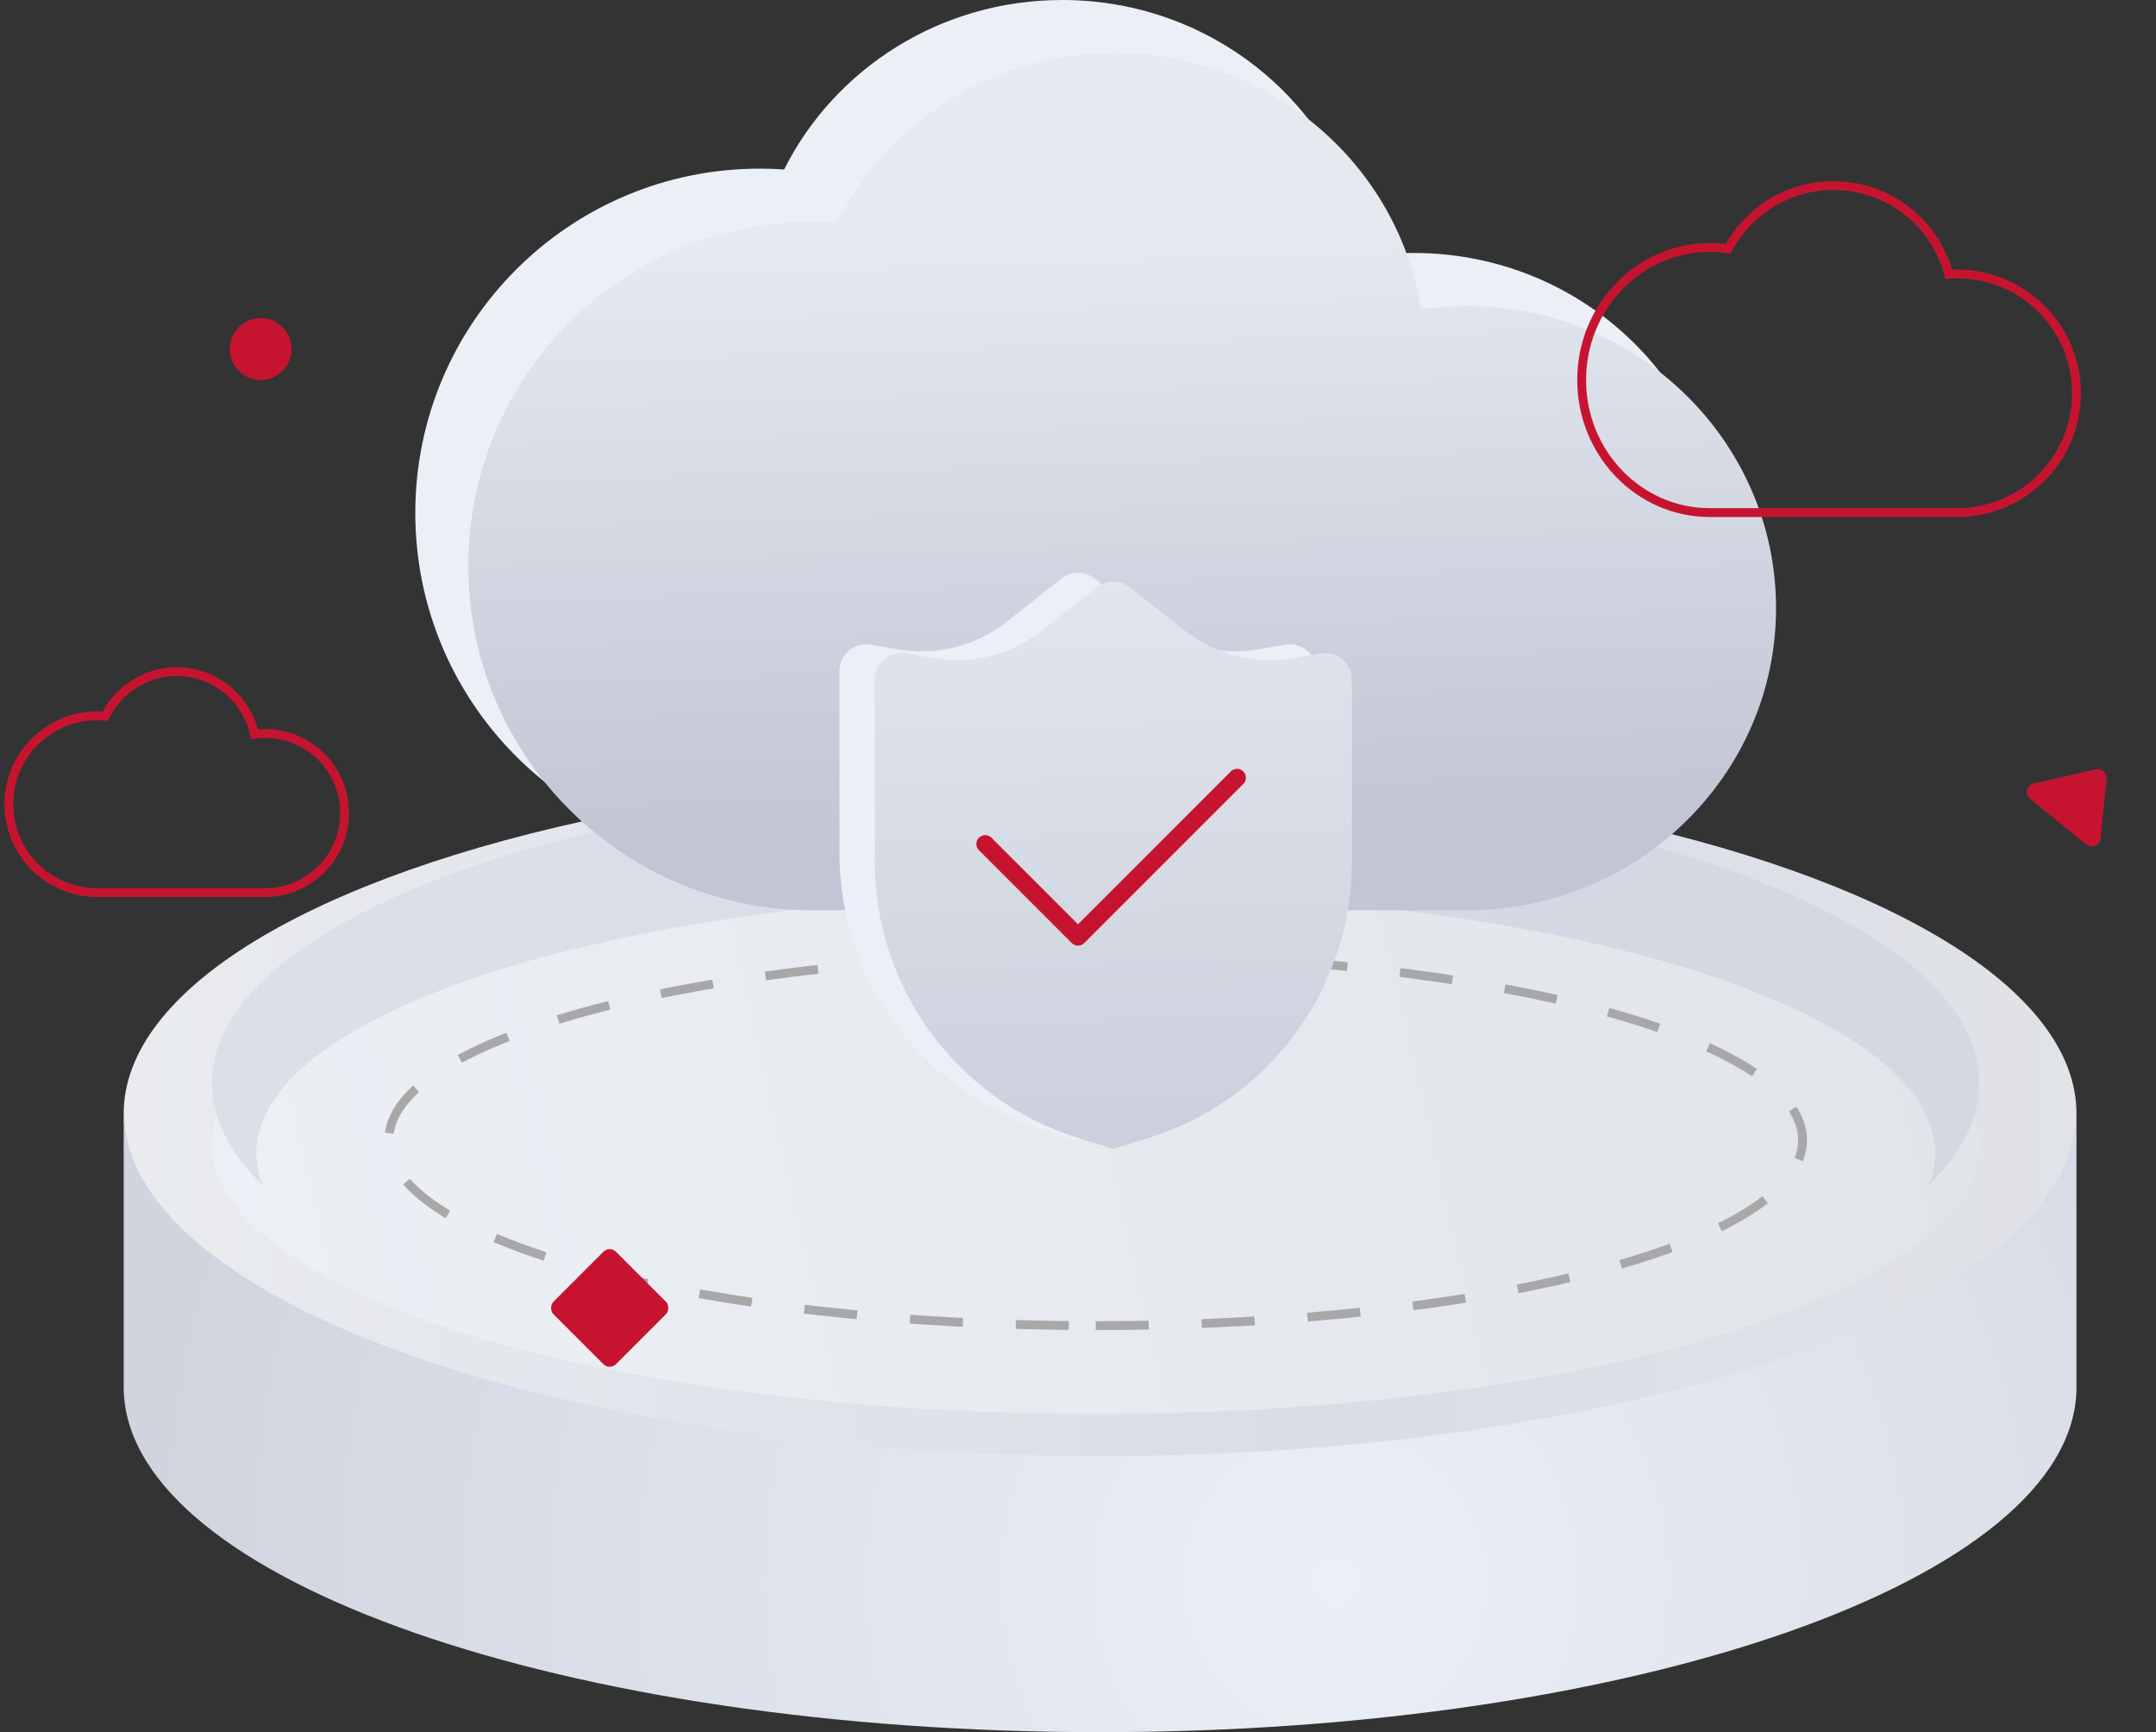
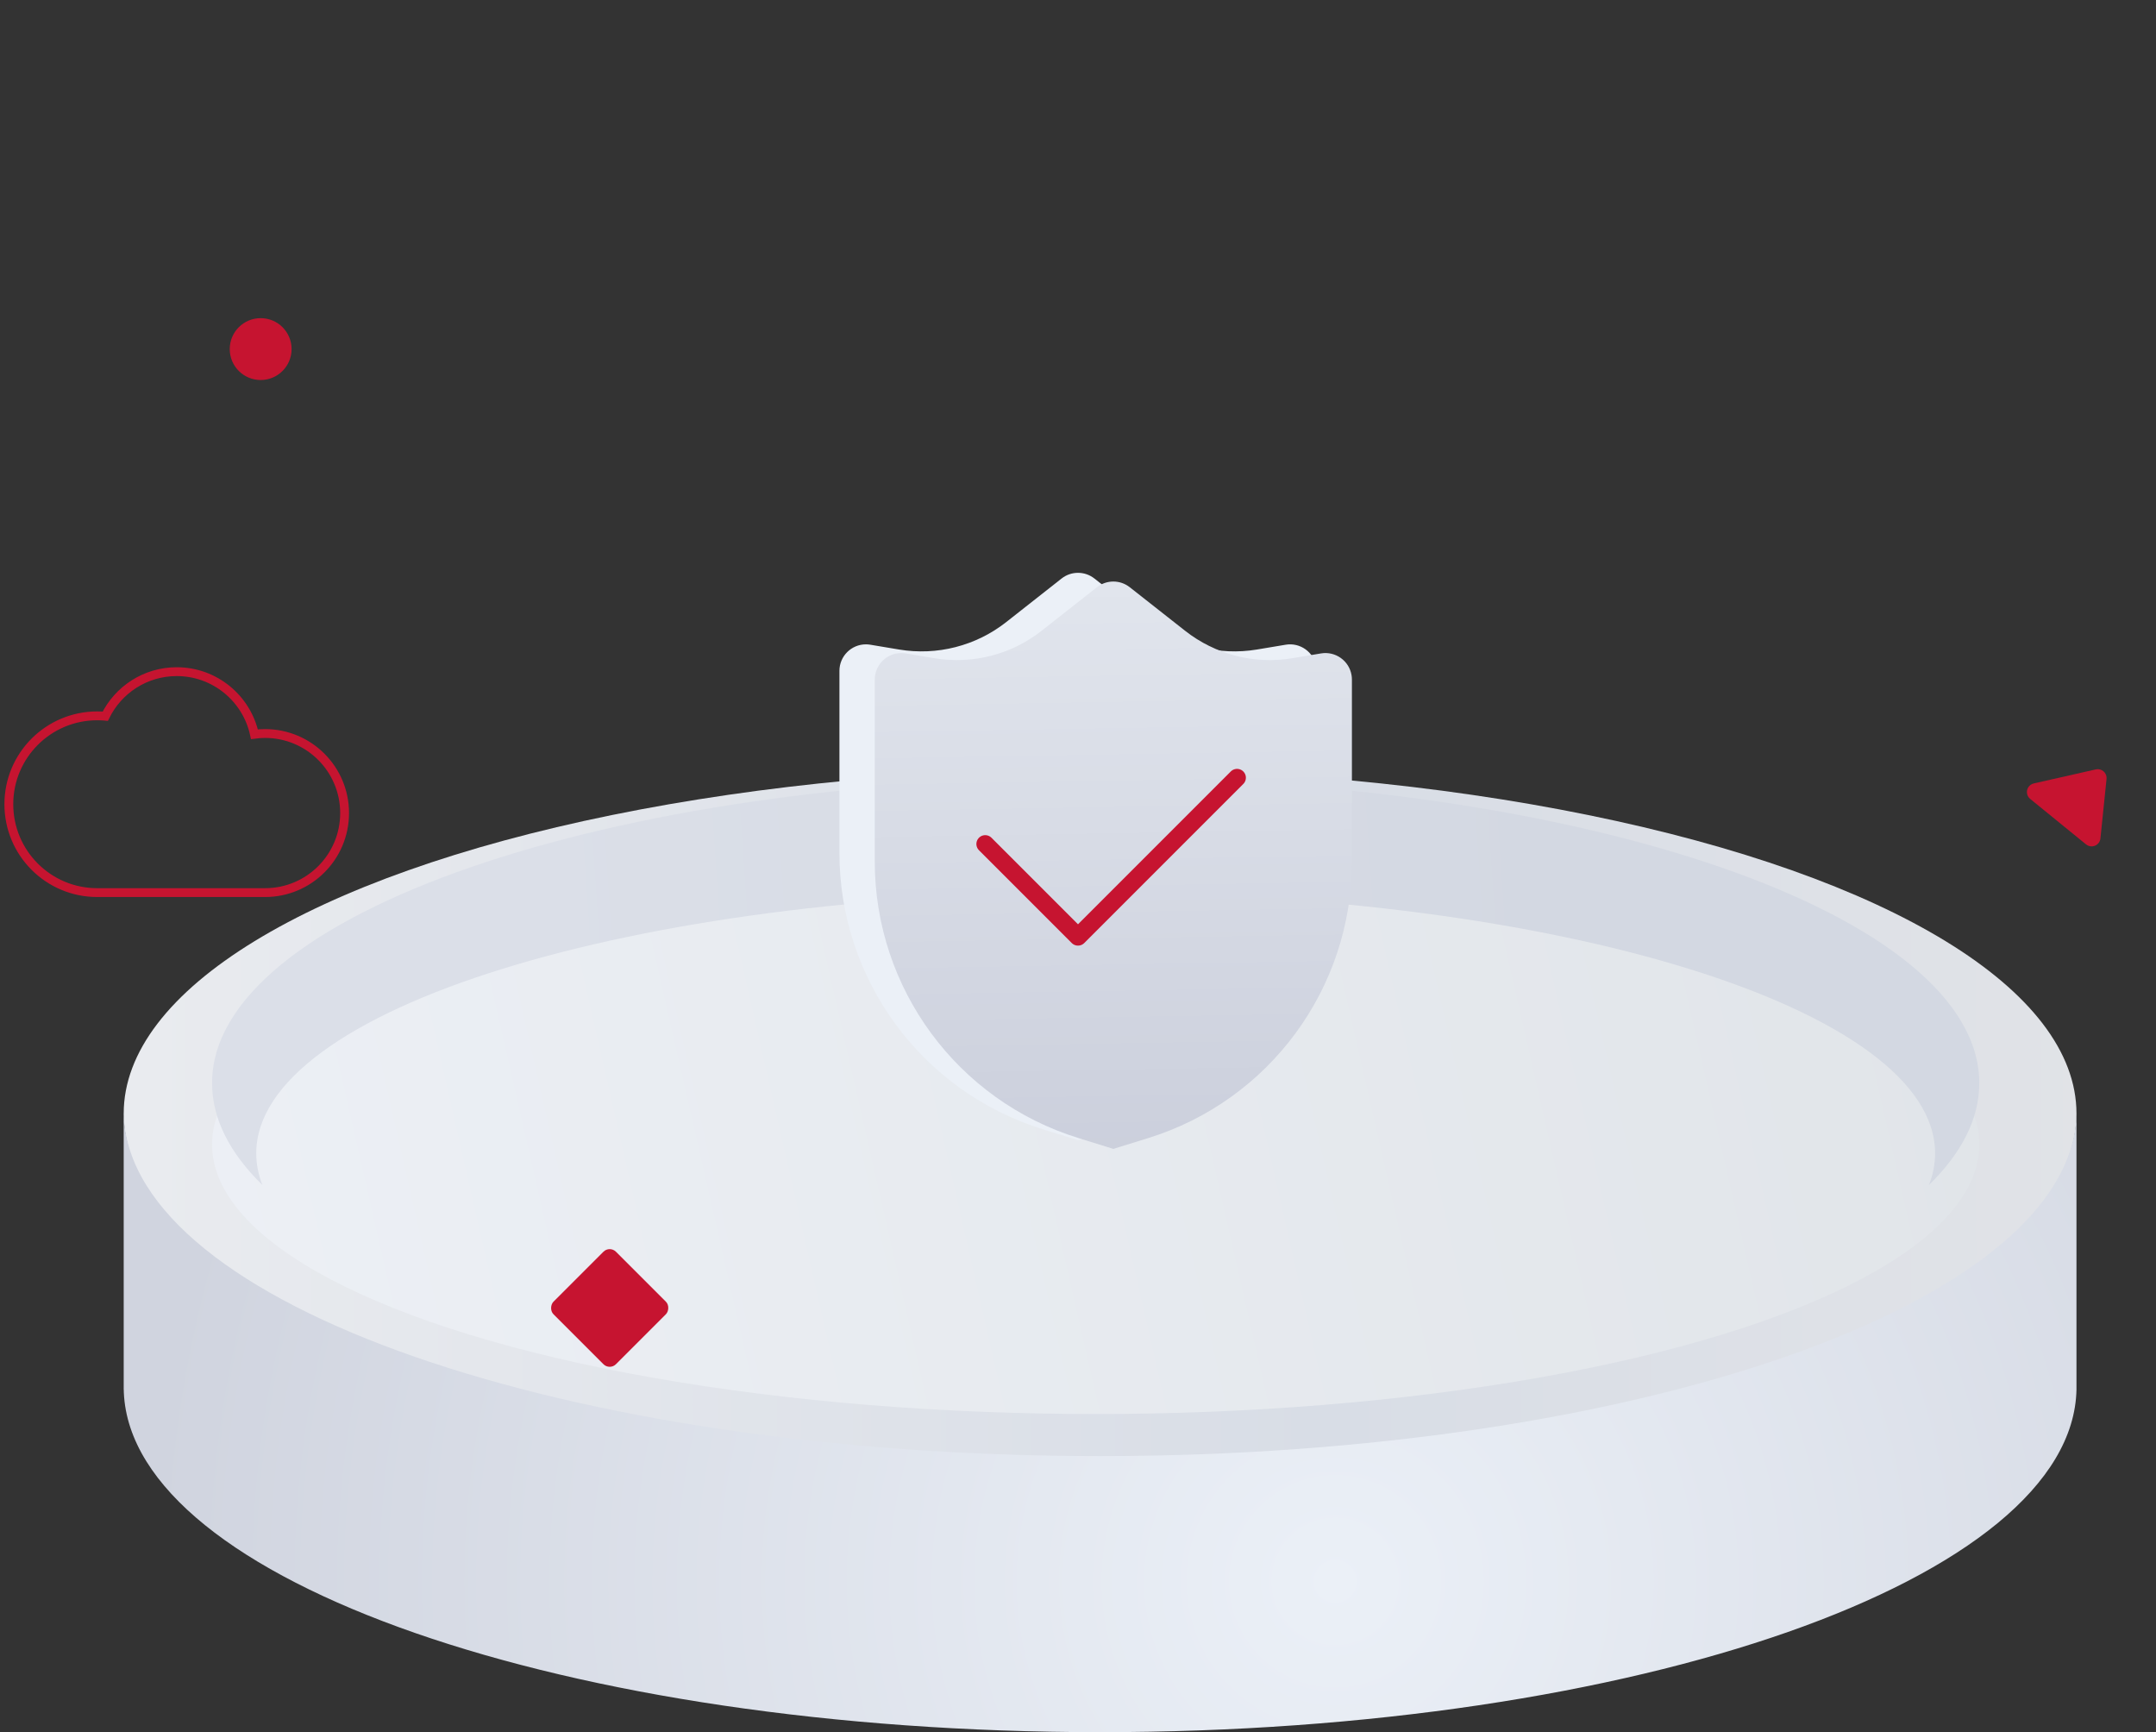
<svg xmlns="http://www.w3.org/2000/svg" width="244px" height="196px" viewBox="0 0 244 196" version="1.1">
  <rect x="0" y="0" width="244" height="196" fill="#333333" stroke="none" />
  <title>aqtg_banner</title>
  <defs>
    <linearGradient x1="-42.503%" y1="50%" x2="128.315%" y2="49.953%" id="linearGradient-1">
      <stop stop-color="#F5F5F5" offset="0%" />
      <stop stop-color="#D8DDE6" offset="60.93%" />
      <stop stop-color="#E7E7E8" offset="100%" />
    </linearGradient>
    <radialGradient cx="61.959%" cy="75.836%" fx="61.959%" fy="75.836%" r="192.233%" gradientTransform="translate(0.62,0.758),scale(0.317,1),rotate(175.202),translate(-0.62,-0.758)" id="radialGradient-2">
      <stop stop-color="#EBF0F7" offset="0%" />
      <stop stop-color="#D0D4DF" offset="100%" />
    </radialGradient>
    <linearGradient x1="118.873%" y1="45.775%" x2="-54.021%" y2="57.772%" id="linearGradient-3">
      <stop stop-color="#DFE3E7" offset="0%" />
      <stop stop-color="#F2F5FB" offset="100%" />
    </linearGradient>
    <linearGradient x1="17.819%" y1="49.074%" x2="77.061%" y2="48.145%" id="linearGradient-4">
      <stop stop-color="#DBDFE8" offset="0%" />
      <stop stop-color="#D3D8E2" offset="100%" />
    </linearGradient>
    <linearGradient x1="46.621%" y1="20.993%" x2="50%" y2="92.134%" id="linearGradient-5">
      <stop stop-color="#E5E9F0" offset="0%" />
      <stop stop-color="#C1C5D4" offset="100%" />
    </linearGradient>
    <linearGradient x1="47.669%" y1="-17.527%" x2="50%" y2="148.088%" id="linearGradient-6">
      <stop stop-color="#E5E9F0" offset="0%" />
      <stop stop-color="#C1C5D4" offset="100%" />
    </linearGradient>
  </defs>
  <g id="页面-1" stroke="none" stroke-width="1" fill="none" fill-rule="evenodd">
    <g id="MSS_移动端" transform="translate(-474, -176)">
      <g id="aqtg_banner" transform="translate(475, 176)">
        <g id="编组-36" transform="translate(13, 87)">
          <ellipse id="椭圆形" fill="url(#linearGradient-1)" cx="110.5" cy="39" rx="110.5" ry="39" />
          <path d="M221,39 L221,70.24 C220.557,91.673 171.254,109 110.5,109 C50.083,109 0.991,91.865 0.015,70.596 L0.006,70.238 L0,70.24 L0,39 L0.006,39 L0.015,39.357 C0.991,60.625 50.083,77.76 110.5,77.76 C171.254,77.76 220.556,60.434 220.997,39 L221,39 Z" id="形状结合" fill="url(#radialGradient-2)" />
          <ellipse id="椭圆形" fill="url(#linearGradient-3)" cx="110" cy="42.5" rx="100" ry="30.5" />
          <path d="M110,1 C165.228,1 210,16.473 210,35.56 C210,39.601 207.993,43.481 204.304,47.085 C204.764,45.911 205,44.714 205,43.5 C205,27.208 162.467,14 110,14 C57.533,14 15,27.208 15,43.5 C15,44.714 15.236,45.911 15.695,47.086 C12.007,43.481 10,39.601 10,35.56 C10,16.473 54.772,1 110,1 Z" id="形状结合" fill="url(#linearGradient-4)" />
-           <path d="M110,63 C154.183,63 190,53.598 190,42 C190,30.402 154.183,21 110,21 C65.817,21 30,30.402 30,42 C30,53.598 65.817,63 110,63 Z" id="椭圆形" stroke="#A8A8A9" stroke-dasharray="6" />
        </g>
        <g id="编组-5备份" transform="translate(46, 0)">
-           <path d="M73.204,0 C90.732,0 105.251,12.578 107.814,28.995 C109.502,28.75 111.23,28.623 112.989,28.623 C132.325,28.623 148,43.93 148,62.811 C148,81.693 132.325,97 112.989,97 C112.951,97 112.912,97 112.873,97 L39.097,96.999 L38.989,97 C38.953,97 38.917,97 38.881,97 L38.194,97 C17.028,96.568 0,79.292 0,58.041 C0,36.525 17.456,19.082 38.989,19.082 C39.914,19.082 40.832,19.114 41.741,19.178 C47.432,7.821 59.383,0 73.204,0 Z" id="形状结合备份" fill="#EBF0F7" />
-           <path d="M79.204,6 C96.732,6 111.251,18.578 113.814,34.995 C115.502,34.75 117.23,34.623 118.989,34.623 C138.325,34.623 154,49.93 154,68.811 C154,87.693 138.325,103 118.989,103 C118.951,103 118.912,103 118.873,103 L45.097,102.999 L44.989,103 C44.953,103 44.917,103 44.881,103 L44.194,103 C23.028,102.568 6,85.292 6,64.041 C6,42.525 23.456,25.082 44.989,25.082 C45.914,25.082 46.832,25.114 47.741,25.178 C53.432,13.821 65.383,6 79.204,6 Z" id="形状结合" fill="url(#linearGradient-5)" />
-         </g>
+           </g>
        <g id="编组-5" transform="translate(94, 64)">
          <path d="M3.494,8.951 L6.75,9.495 C11.05,10.212 15.452,9.085 18.878,6.39 L25.145,1.459 C26.233,0.603 27.767,0.603 28.855,1.459 L35.122,6.39 C38.548,9.085 42.95,10.212 47.25,9.495 L50.506,8.951 C52.14,8.679 53.686,9.782 53.959,11.417 C53.986,11.58 54,11.745 54,11.91 L54,32.507 C54,46.862 44.654,59.543 30.943,63.793 L27,65.015 L27,65.015 L23.057,63.793 C9.346,59.543 1.75788529e-15,46.862 0,32.507 L0,11.91 C-2.27096485e-15,10.254 1.343,8.91 3,8.91 C3.165,8.91 3.331,8.924 3.494,8.951 Z" id="矩形备份-23" fill="#EBF0F7" />
          <path d="M7.494,9.936 L10.75,10.48 C15.05,11.197 19.452,10.07 22.878,7.375 L29.145,2.445 C30.233,1.588 31.767,1.588 32.855,2.445 L39.122,7.375 C42.548,10.07 46.95,11.197 51.25,10.48 L54.506,9.936 C56.14,9.664 57.686,10.767 57.959,12.402 C57.986,12.565 58,12.73 58,12.895 L58,33.493 C58,47.847 48.654,60.529 34.943,64.778 L31,66 L31,66 L27.057,64.778 C13.346,60.529 4,47.847 4,33.493 L4,12.895 C4,11.239 5.343,9.895 7,9.895 C7.165,9.895 7.331,9.909 7.494,9.936 Z" id="矩形" fill="url(#linearGradient-6)" />
          <polyline id="路径-2" stroke="#C61430" stroke-width="2" stroke-linecap="round" stroke-linejoin="round" points="16.5 31.5 27 42 45 24" />
        </g>
        <path d="M233.527,86.838 L229.687,92.923 C229.392,93.39 229.532,94.007 229.999,94.302 C230.188,94.421 230.412,94.474 230.634,94.451 L238.747,93.618 C239.296,93.562 239.696,93.07 239.64,92.521 C239.62,92.327 239.544,92.143 239.421,91.992 L235.148,86.741 C234.799,86.312 234.17,86.248 233.741,86.596 C233.657,86.665 233.585,86.746 233.527,86.838 Z" id="路径-9备份" fill="#C61430" transform="translate(234.589, 90.161) rotate(-315) translate(-234.589, -90.161) " />
        <path d="M10,101 C4.477,101 0,96.523 0,91 C0,85.477 4.477,81 10,81 C10.281,81 10.559,81.012 10.834,81.034 L10.915,81.042 C12.379,78.056 15.45,76 19,76 C23.312,76 26.916,79.032 27.795,83.081 C28.189,83.027 28.591,83 29,83 C33.971,83 38,87.029 38,92 C38,96.971 33.971,101 29,101 L29,101 Z" id="形状结合" stroke="#C61430" />
-         <path d="M193,58 C192.835,57.997 192.668,58 192.5,58 C184.492,58 178,51.284 178,43 C178,34.716 184.492,28 192.5,28 C193.207,28 193.903,28.052 194.583,28.154 C196.854,23.897 201.339,21 206.5,21 C212.757,21 218.02,25.257 219.551,31.033 C219.864,31.011 220.18,31 220.5,31 C227.956,31 234,37.044 234,44.5 C234,51.788 228.225,57.727 221.001,57.991 L221,58 L193,58 Z" id="形状结合备份-2" stroke="#C61430" />
        <circle id="椭圆形" fill="#C61430" cx="28.5" cy="39.5" r="3.5" />
        <rect id="矩形" fill="#C61430" transform="translate(68, 148) rotate(-315) translate(-68, -148) " x="63" y="143" width="10" height="10" rx="1" />
      </g>
    </g>
  </g>
</svg>